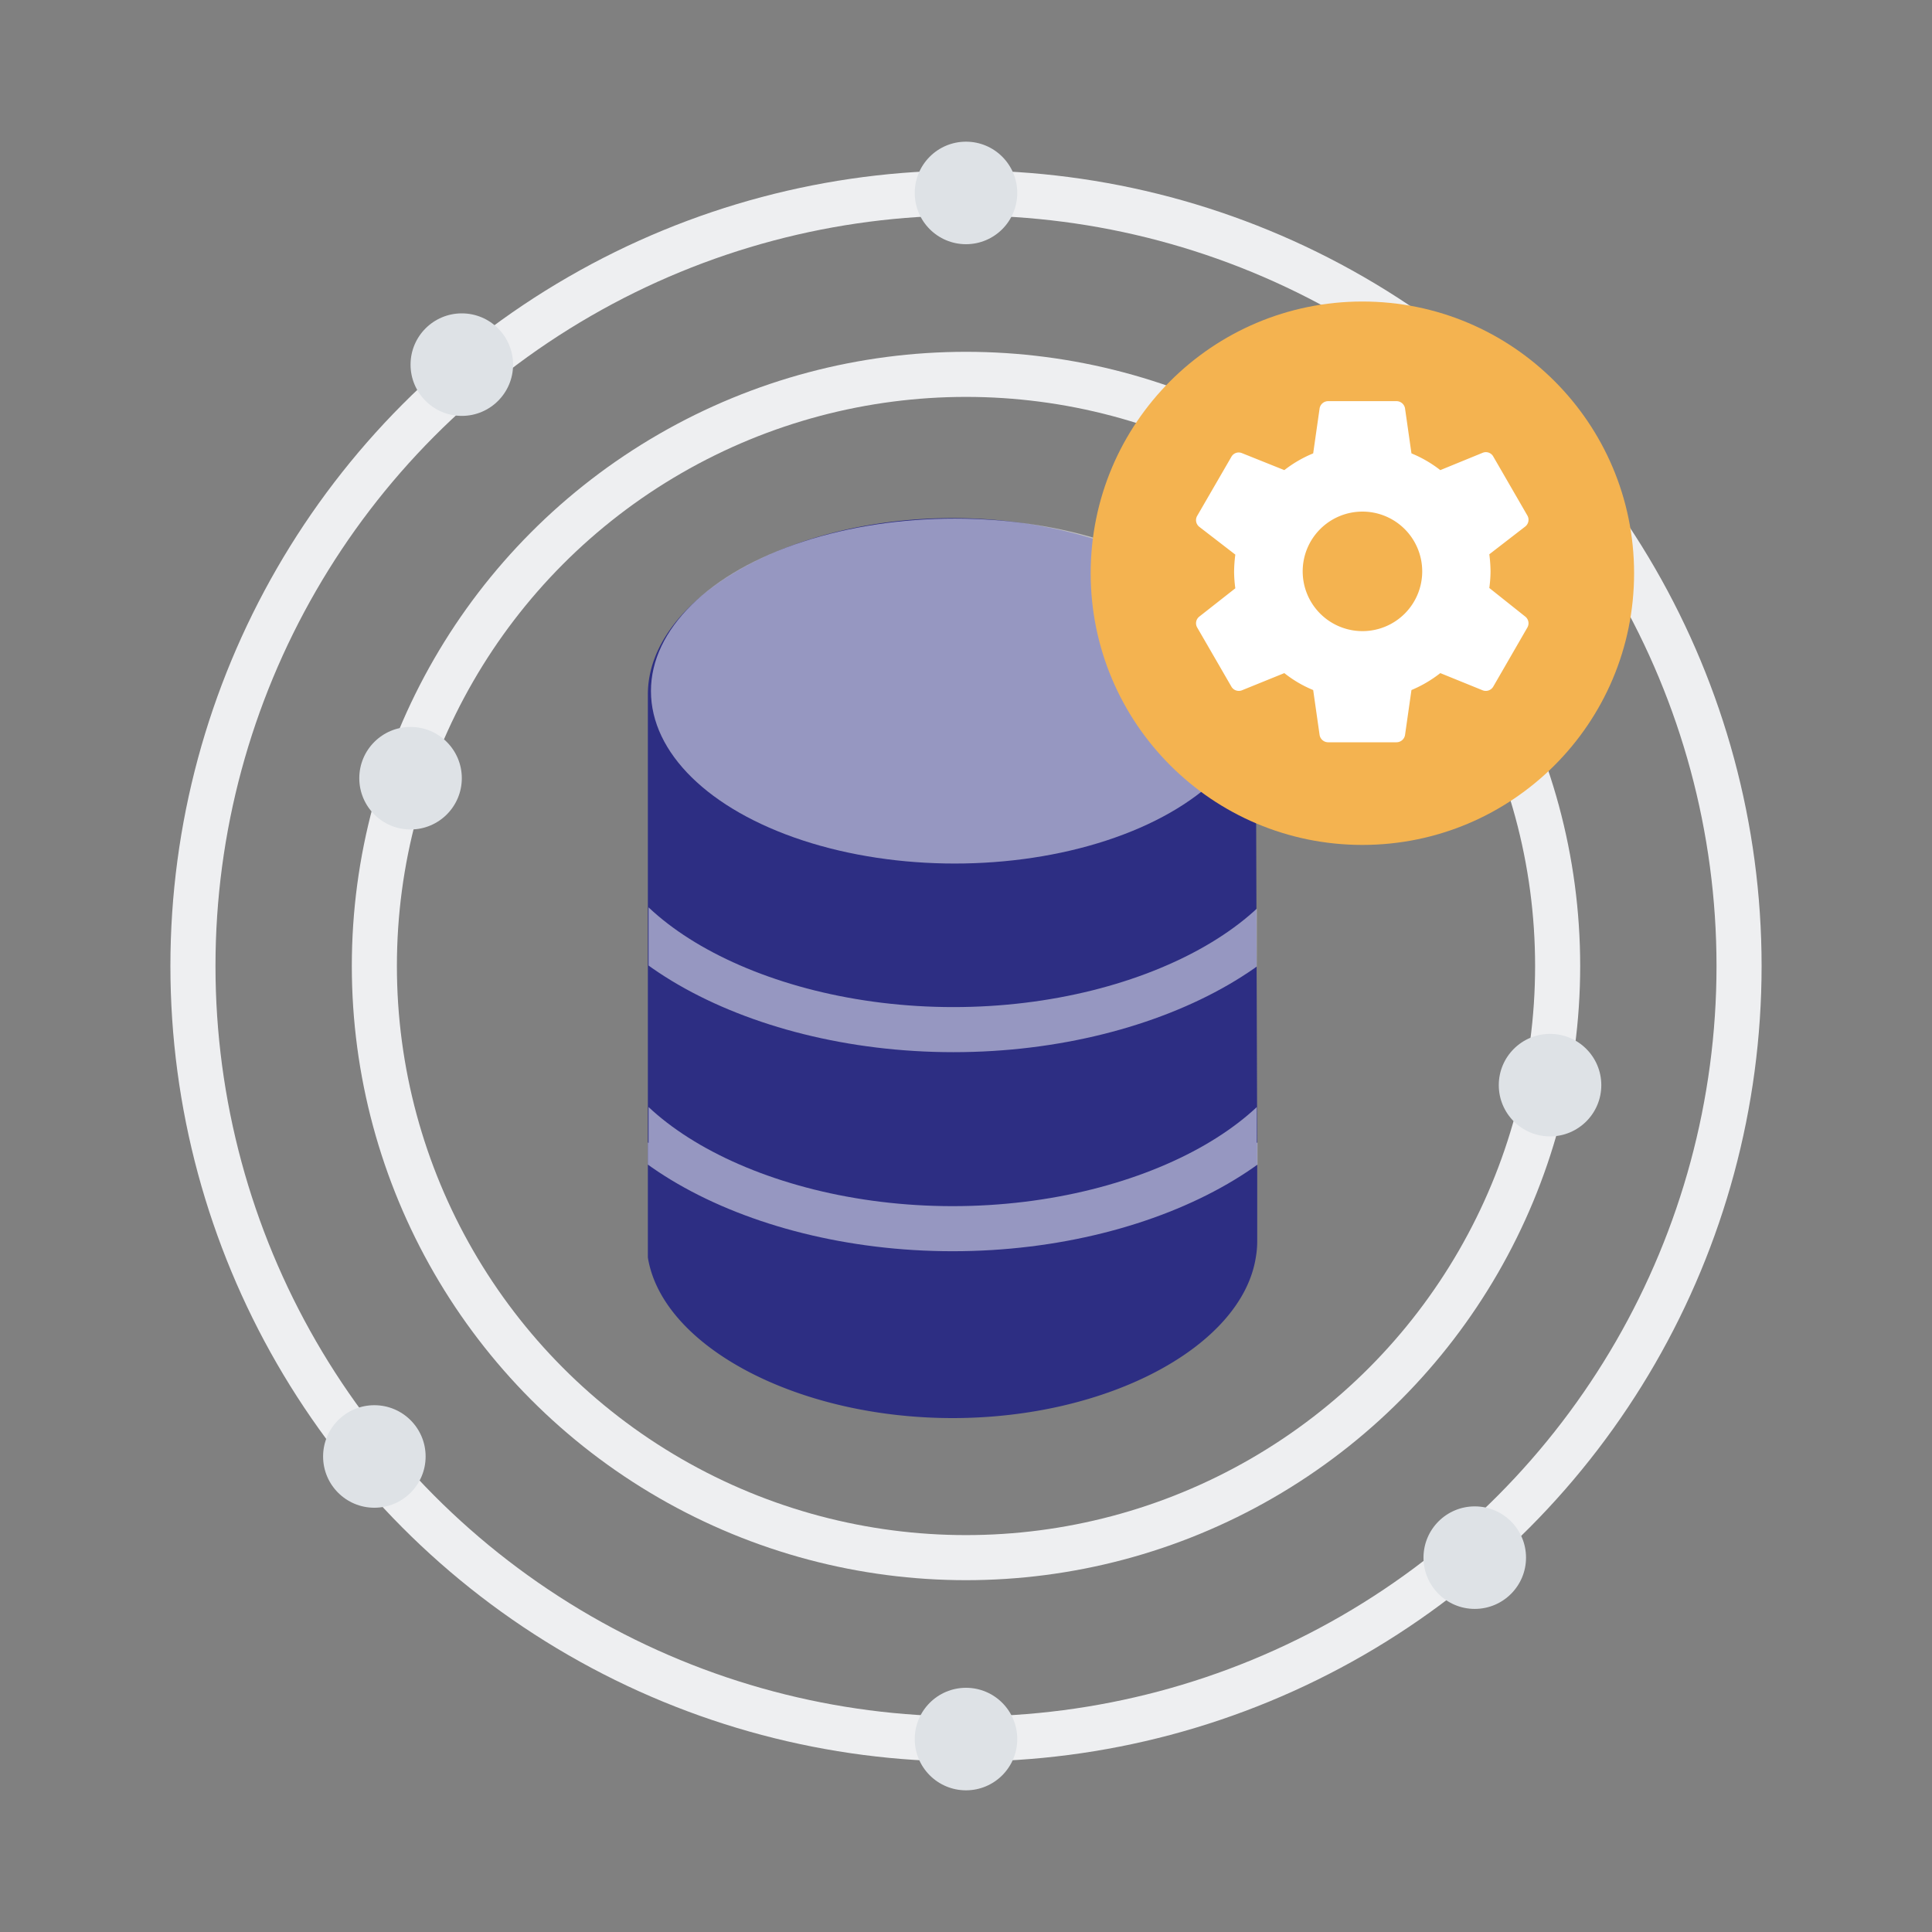
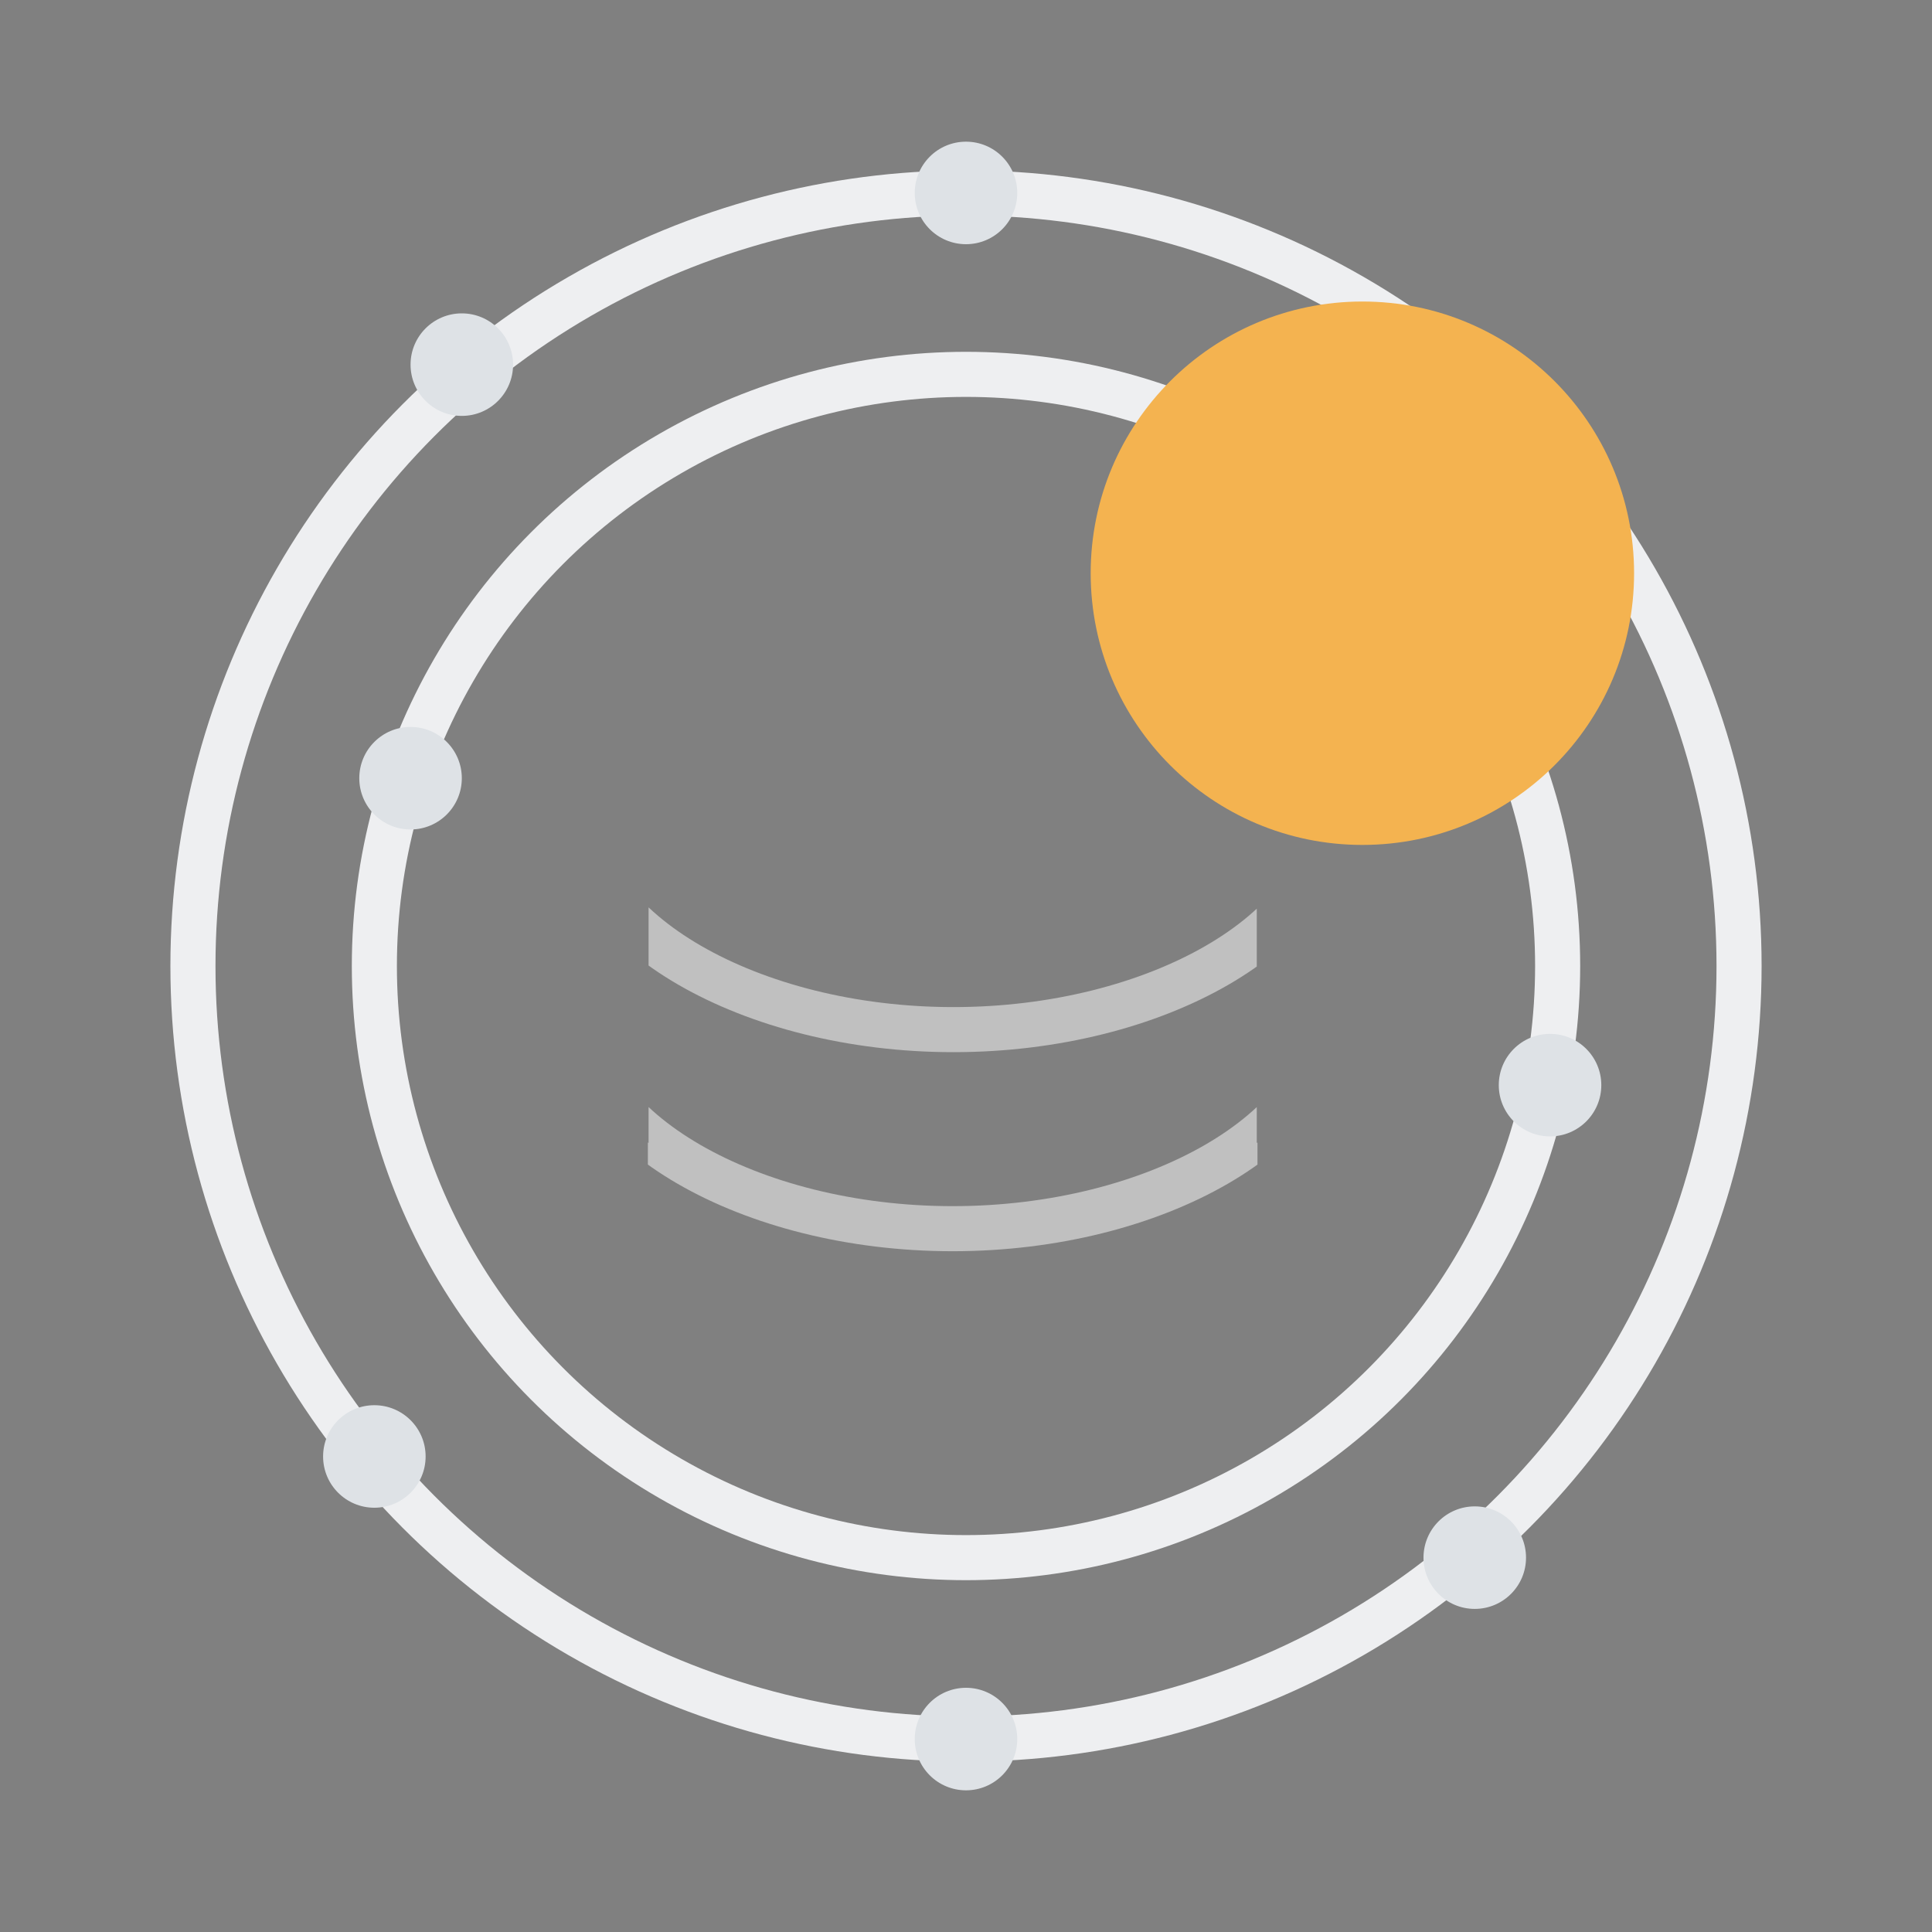
<svg xmlns="http://www.w3.org/2000/svg" viewBox="0 0 300 300">
  <rect x="0" y="0" width="300" height="300" fill="#808080" stroke="none" />
  <defs>
    <clipPath id="76b71d3e-f609-4933-9900-1c910a03c005">
      <path d="M195.15,66c0-.4.11-.8.11-1.21,0-14.84-21.68-27.37-47.33-27.37S100.6,49.92,100.6,64.76c0,.41.08.81.11,1.21v111.5l-.11-.07v14c0,14.84,21.68,27.38,47.33,27.38s47.33-12.54,47.33-27.38v-14l-.11.07Z" style="fill:none" />
    </clipPath>
  </defs>
  <title>Spot Illustrations</title>
  <g style="isolation:isolate">
    <g id="c7f905fe-ad29-446a-a7c3-e0326f258f45" data-name="Layer 1">
      <circle cx="150" cy="150" r="120.04" style="fill:none;stroke:#eeeff1;stroke-miterlimit:10;stroke-width:7px" />
      <circle cx="150" cy="150" r="91.87" style="fill:none;stroke:#eeeff1;stroke-miterlimit:10;stroke-width:7px" />
      <circle cx="63.75" cy="120.84" r="7.96" style="fill:#dee2e6" />
-       <path d="M195,110.23a14.77,14.77,0,0,0,.22-2.4c0-14.84-21.68-27.38-47.33-27.38S100.6,93,100.6,107.83v87.43h0c2.22,13.75,23.09,24.94,47.33,24.94S192.82,209,195,195.26h0v0a14.77,14.77,0,0,0,.22-2.4v-14h0Z" style="fill:#2d2e83" />
      <g style="clip-path:url('#76b71d3e-f609-4933-9900-1c910a03c005')">
        <path d="M89.71,157.11c0,18.25,26.66,33.68,58.22,33.68s58.23-15.43,58.23-33.68" style="fill:none;stroke:#fff;stroke-miterlimit:10;stroke-width:7px;opacity:0.5;mix-blend-mode:overlay" />
        <path d="M89.81,126.2c0,18.25,26.67,33.68,58.23,33.68s58.23-15.43,58.23-33.68" style="fill:none;stroke:#fff;stroke-miterlimit:10;stroke-width:7px;opacity:0.5;mix-blend-mode:overlay" />
      </g>
-       <ellipse cx="148.25" cy="107.31" rx="47.17" ry="26.78" style="fill:#fff;opacity:0.5;mix-blend-mode:overlay" />
      <circle cx="211.55" cy="89.01" r="42.19" style="fill:#f4b350" />
-       <path d="M211.56,98a9.28,9.28,0,1,1,9.28-9.28A9.27,9.27,0,0,1,211.56,98m19.7-6.7a20,20,0,0,0,.19-2.58,21.89,21.89,0,0,0-.19-2.65l5.59-4.32a1.33,1.33,0,0,0,.32-1.7l-5.3-9.17a1.31,1.31,0,0,0-1.62-.58L223.65,73a19,19,0,0,0-4.48-2.6l-1-7a1.35,1.35,0,0,0-1.33-1.11h-10.6a1.35,1.35,0,0,0-1.33,1.11l-1,7a19,19,0,0,0-4.48,2.6l-6.61-2.65a1.3,1.3,0,0,0-1.61.58l-5.31,9.17a1.32,1.32,0,0,0,.32,1.7l5.6,4.32a21.89,21.89,0,0,0-.19,2.65,20,20,0,0,0,.19,2.58l-5.6,4.4a1.31,1.31,0,0,0-.32,1.69l5.31,9.18a1.33,1.33,0,0,0,1.61.58l6.61-2.68a18.38,18.38,0,0,0,4.48,2.63l1,7a1.35,1.35,0,0,0,1.33,1.11h10.6a1.35,1.35,0,0,0,1.33-1.11l1-7a19.39,19.39,0,0,0,4.48-2.63l6.6,2.68a1.34,1.34,0,0,0,1.62-.58l5.3-9.18a1.32,1.32,0,0,0-.32-1.69Z" style="fill:#fff" />
      <circle cx="58.13" cy="226.16" r="7.96" style="fill:#dee2e6" />
      <circle cx="240.69" cy="168.5" r="7.96" style="fill:#dee2e6" />
      <circle cx="150" cy="270.04" r="7.96" style="fill:#dee2e6" />
      <circle cx="150" cy="29.96" r="7.96" style="fill:#dee2e6" />
      <circle cx="71.71" cy="56.62" r="7.96" style="fill:#dee2e6" />
      <circle cx="229" cy="241.87" r="7.96" style="fill:#dee2e6" />
    </g>
  </g>
</svg>